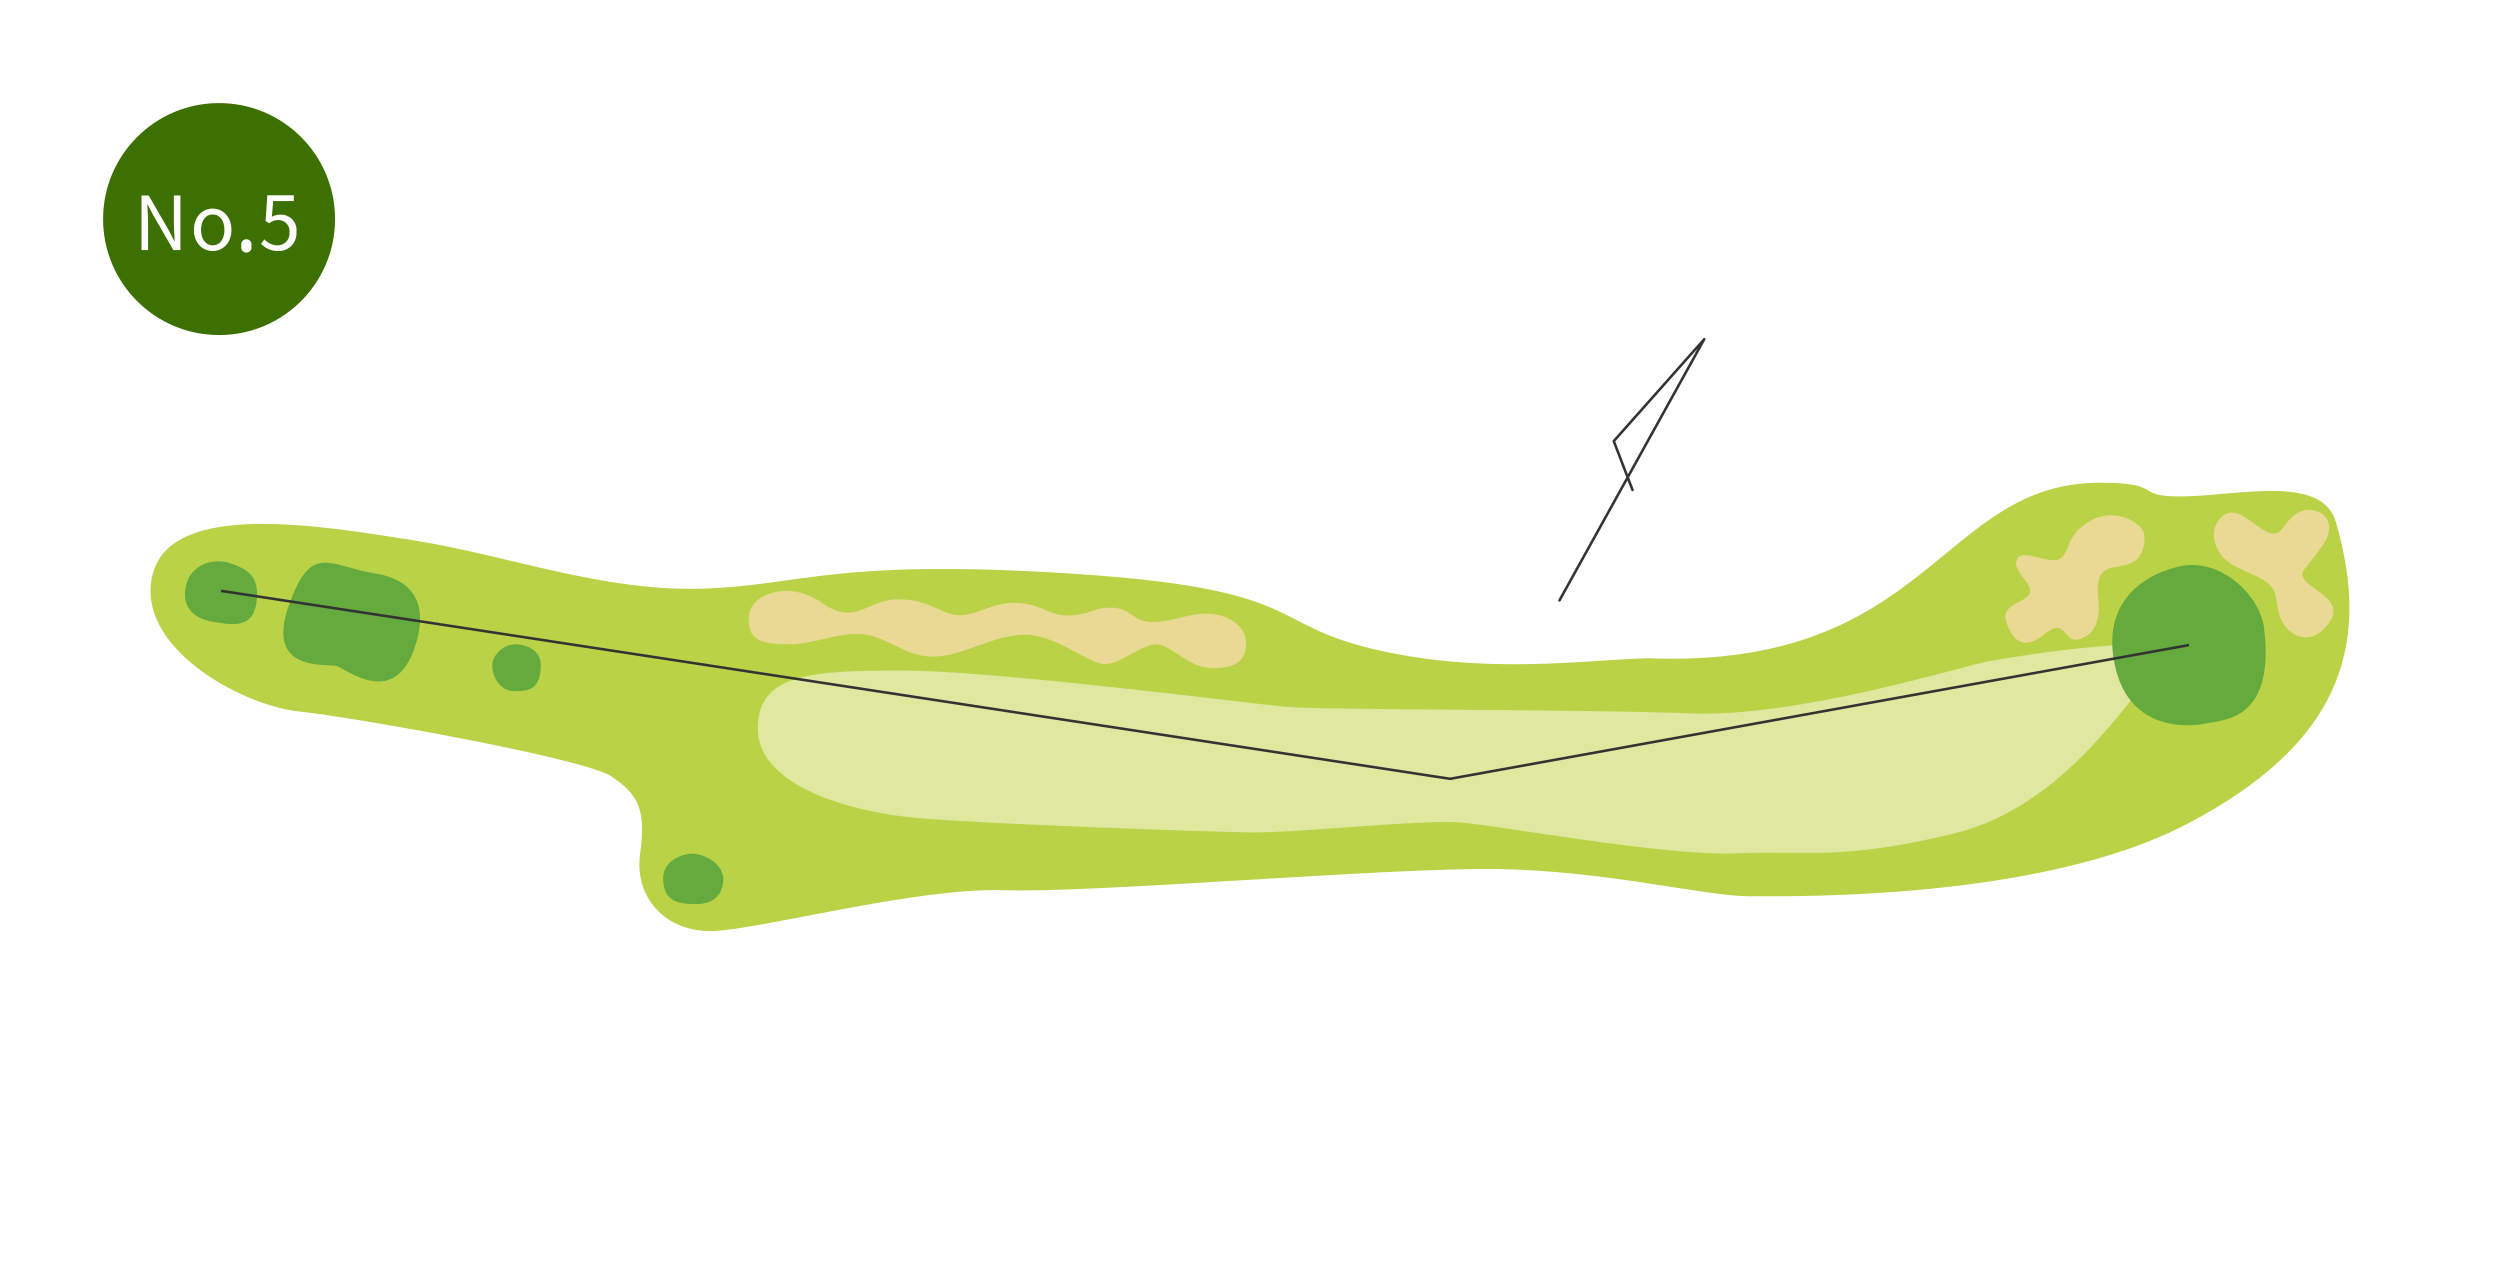
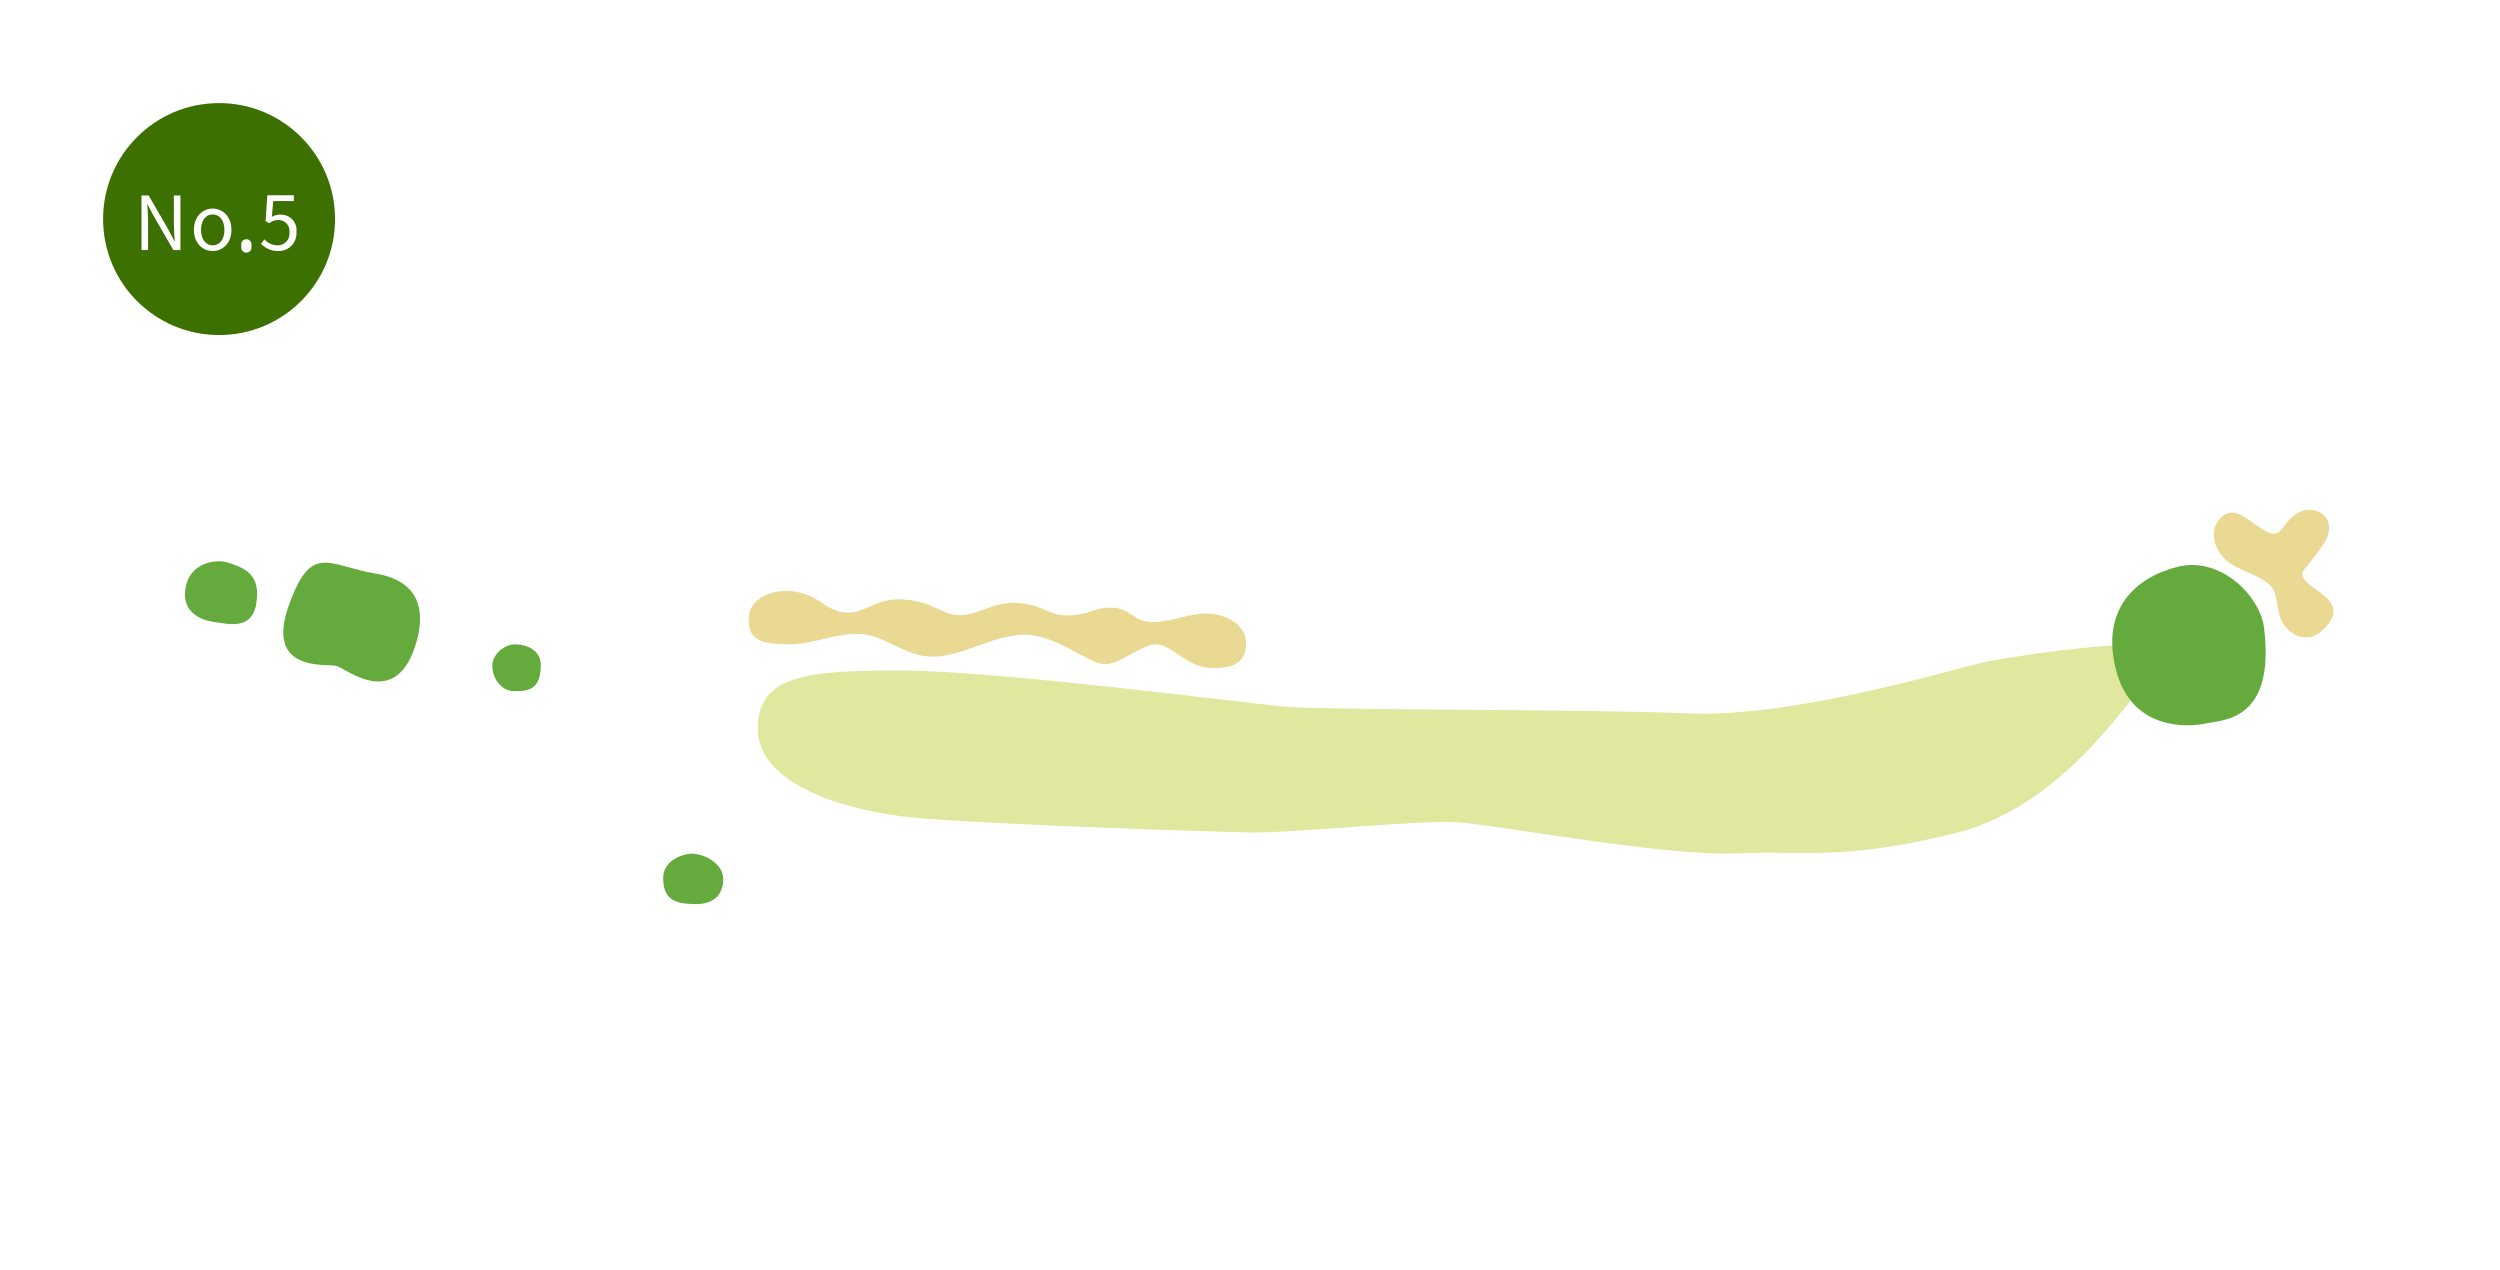
<svg xmlns="http://www.w3.org/2000/svg" width="485" height="246.36" viewBox="0 0 485 246.36">
  <title>sado_5</title>
  <g id="レイヤー_2" data-name="レイヤー 2">
    <g id="レイヤー_1-2" data-name="レイヤー 1">
-       <rect width="485" height="246.36" style="fill:#fff" />
-       <path d="M453.17,101.29c-2.66-9.14-18.2-5.28-29.06-5s-3.52-2.63-16.73-2.64c-31.1,0-32.88,36.24-87.75,34.05-12.91.41-32,3.23-53.12-1.76s-12.91-11.75-59-14.68-51.95,2.35-71.32,2.94-37.57-6.46-56.05-9.39-46.67-7.64-50.48,6.45S46.7,136.8,57.85,138s55.47,9.1,60.75,12.62,6.75,6.45,5.58,15,5,15.26,14.08,15,39.62-8.51,56.65-7.92,74.25-4.4,95.38-4.11,40.5,5.28,49,5.28,56.64.88,85.11-14.08S460.5,126.53,453.17,101.29Z" style="fill:#b9d246;fill-rule:evenodd" />
      <path d="M423.23,127.27c0-5.14-32.13,0-37.42,1s-37.12,11-58,10.13-71.17-.58-78.8-1.32-56.35-7-74-7-28.18.59-28,11.45,17.61,16,31,17.17,55.28,2.64,64.47,2.79S275,159,283,159.55s39.77,6.6,53.85,6,20.11,1.46,42.12-3.82,34.48-27.59,37-28.47S423.23,132.26,423.23,127.27Z" style="fill:#dfe89e" />
      <path d="M80.89,124.19c1.39-5.12,1-11.45-8.07-12.92S60.35,105,55.94,117.73s7.34,11,9.25,11.44S77.07,138.27,80.89,124.19Z" style="fill:#64aa3c;fill-rule:evenodd" />
      <path d="M44.25,109.15c3.82,1.21,6.26,2.61,5.48,7.89s-5.48,4-8.12,3.64S35.16,118.8,36,114,41.79,108.36,44.25,109.15Z" style="fill:#64aa3c;fill-rule:evenodd" />
      <path d="M104.91,129c0-2.85-2.65-3.91-4.8-4s-4.5,1.81-4.6,4,1.47,5.09,4.31,5.09S104.91,133.67,104.91,129Z" style="fill:#64aa3c;fill-rule:evenodd" />
      <path d="M134.45,165.61c3,.25,6,2.38,5.87,5.17s-1.84,4.69-5.58,4.62-6-.84-6.09-4.9S133.35,165.51,134.45,165.61Z" style="fill:#64aa3c;fill-rule:evenodd" />
      <path d="M145.31,119.34c.36-4,7.63-7,14.23-2.34s8.66-.89,15-.74,8.22,3.23,11.88,3.08,6.61-2.8,11.45-2.35,5.87,2.8,10.27,2.36,3.67-1.47,7.49-1.47,4.25,3,8.36,2.8,6.75-1.78,10.42-1.63,7.48,2.25,7.34,6-2.94,4.74-7.19,4.52S227,124.83,224.11,125s-6.75,3.86-9.83,3.86-9.84-6.16-16.15-5.72-11.59,4.25-17.16,4.25-9.25-4.25-14.24-4.4-8.95,2.11-14.09,2S144.87,124.19,145.31,119.34Z" style="fill:#ead992" />
-       <path d="M415.16,102.17a8.16,8.16,0,0,0-10.27-.73c-4.55,2.79-3.23,7-6.16,7.19s-6.61-2.2-7.49,0,3.23,4.55,2.5,6.46-5.58,2-4.55,5.43,3.23,6,7.48,2.49,3.52,1.91,6.75,1,4-4.26,3.67-7.49,0-5,1.32-5.88,4.11-.57,5.87-1.89S416.75,103.54,415.16,102.17Z" style="fill:#ead992" />
      <path d="M430.72,100.56c2.78-2.93,5.45.59,8.81,2.49s3.22-2.2,6.59-3.74,7.93,1.4,4.55,6.39-4.74,5-3.67,6.62c1.53,2.36,7.95,4.09,4.86,8.49s-6.76,2.94-8.53.73-1.37-5.35-2.23-7c-1.22-2.42-5.13-3.3-7.89-4.89C429.72,107.6,428.18,103.23,430.72,100.56Z" style="fill:#ead992" />
      <path d="M439.23,121.84c-.76-6.28-8.51-13.94-16.73-11.89s-15,8.22-12,20,13.94,11.15,17.31,10.42S441.43,140,439.23,121.84Z" style="fill:#64aa3c;fill-rule:evenodd" />
-       <polyline points="302.54 116.47 330.62 65.81 313.07 85.58 316.71 95.05" style="fill:none;stroke:#333;stroke-linecap:round;stroke-linejoin:round;stroke-width:0.5px" />
-       <polyline points="42.89 114.63 281.29 151.09 424.65 125.14" style="fill:none;stroke:#333;stroke-miterlimit:10;stroke-width:0.5px" />
    </g>
    <g id="レイヤー_2-2" data-name="レイヤー 2">
      <circle cx="42.5" cy="42.5" r="22.5" style="fill:#3c7000" />
      <path d="M27.45,37.92h1.39L32.7,44.6l1.13,2.18h.07c-.07-1.07-.17-2.25-.17-3.35V37.92H35V48.51H33.63l-3.86-6.69-1.14-2.18h-.06c.06,1.07.16,2.2.16,3.31v5.56H27.45Z" style="fill:#fff" />
      <path d="M37.62,44.6c0-2.62,1.72-4.14,3.64-4.14S44.9,42,44.9,44.6s-1.72,4.1-3.64,4.1S37.62,47.2,37.62,44.6Zm5.92,0c0-1.81-.92-3-2.28-3S39,42.79,39,44.6s.91,3,2.27,3S43.54,46.41,43.54,44.6Z" style="fill:#fff" />
      <path d="M46.84,47.71a1,1,0,1,1,1.91,0,1,1,0,1,1-1.91,0Z" style="fill:#fff" />
      <path d="M50.65,47.3l.65-.87a3.46,3.46,0,0,0,2.6,1.17,2.29,2.29,0,0,0,2.25-2.5A2.14,2.14,0,0,0,54,42.69a2.93,2.93,0,0,0-1.77.62l-.71-.43.34-5H57v1.13H53l-.26,3.06a3.07,3.07,0,0,1,1.58-.42,3,3,0,0,1,3.19,3.37A3.43,3.43,0,0,1,54,48.7,4.47,4.47,0,0,1,50.65,47.3Z" style="fill:#fff" />
    </g>
  </g>
</svg>